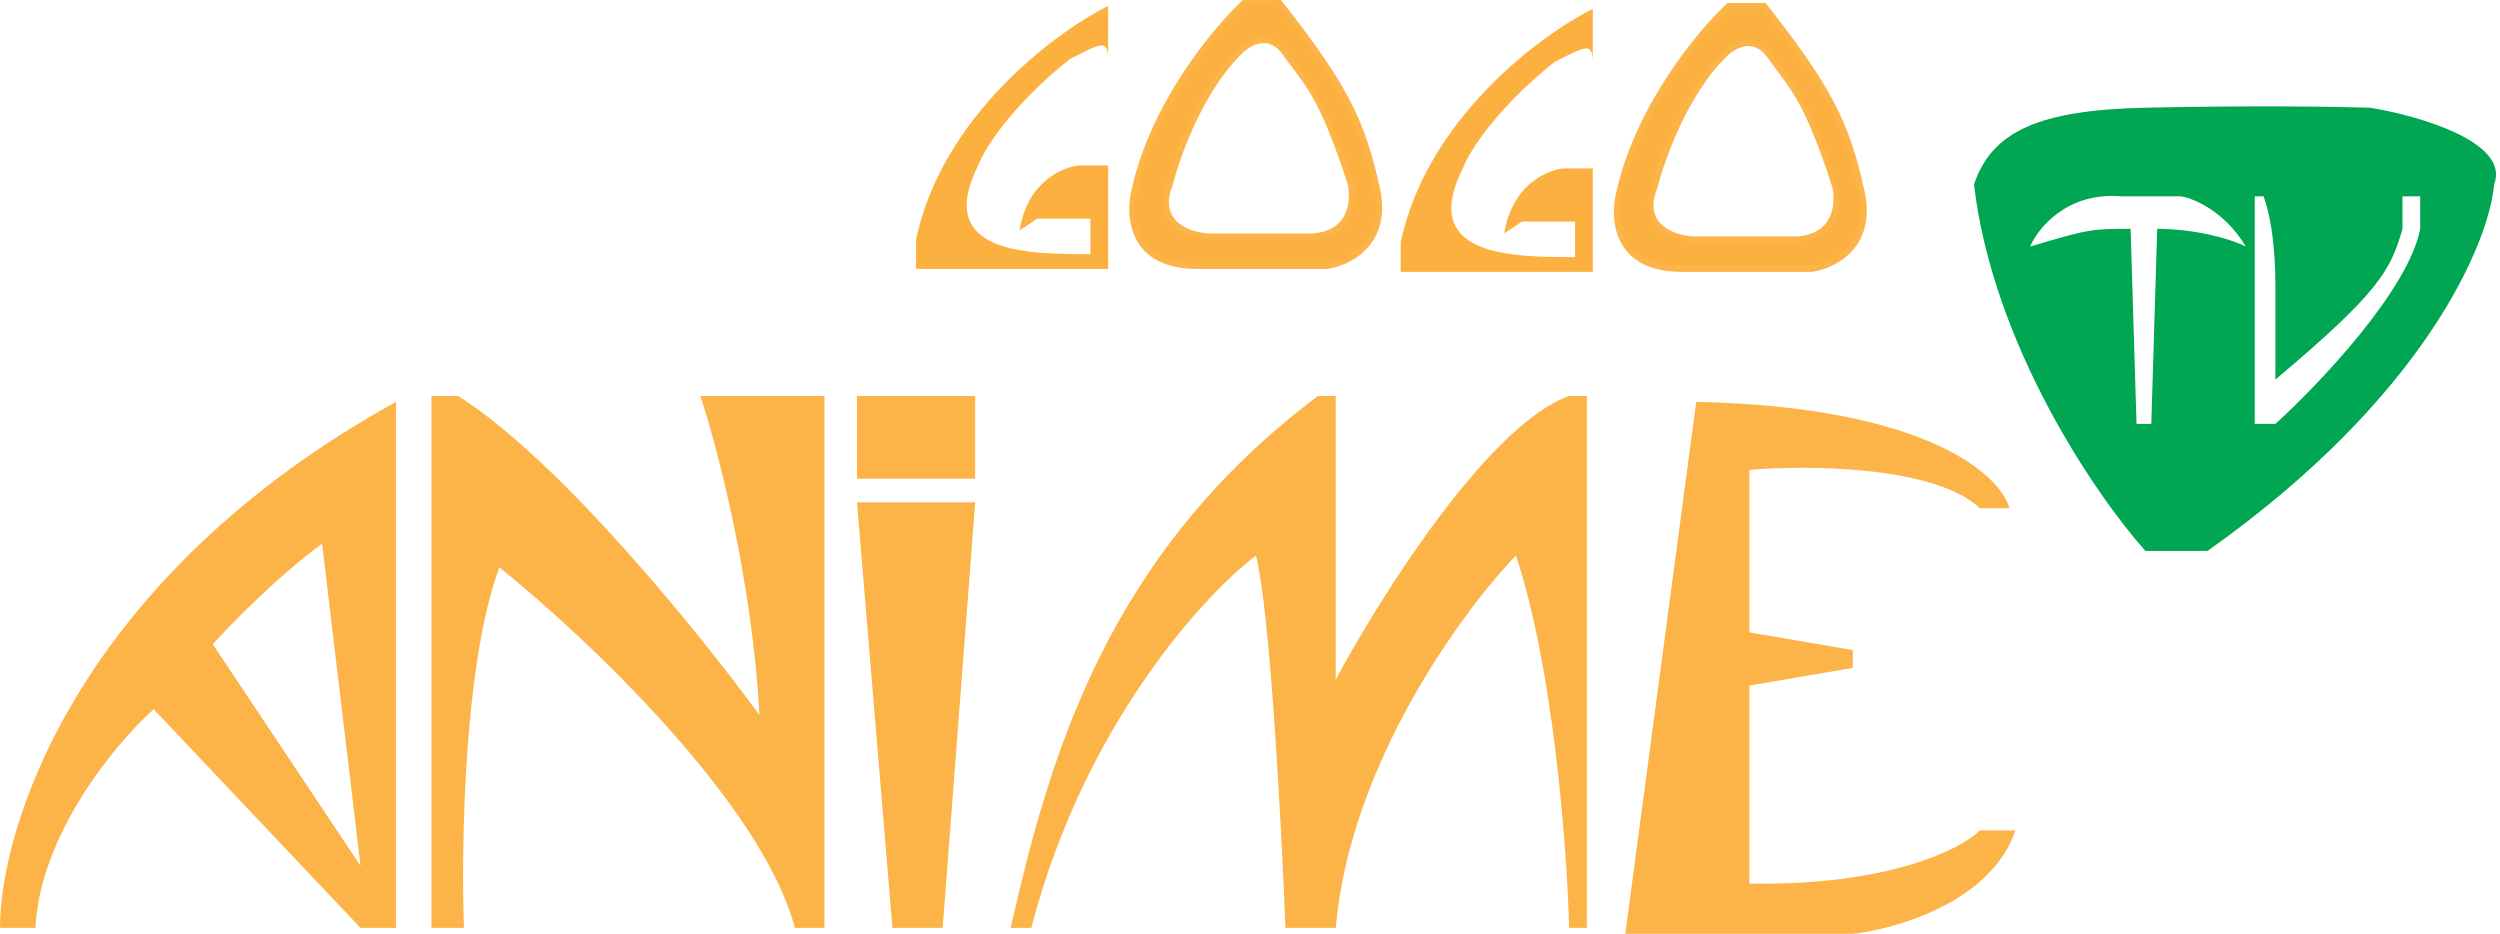
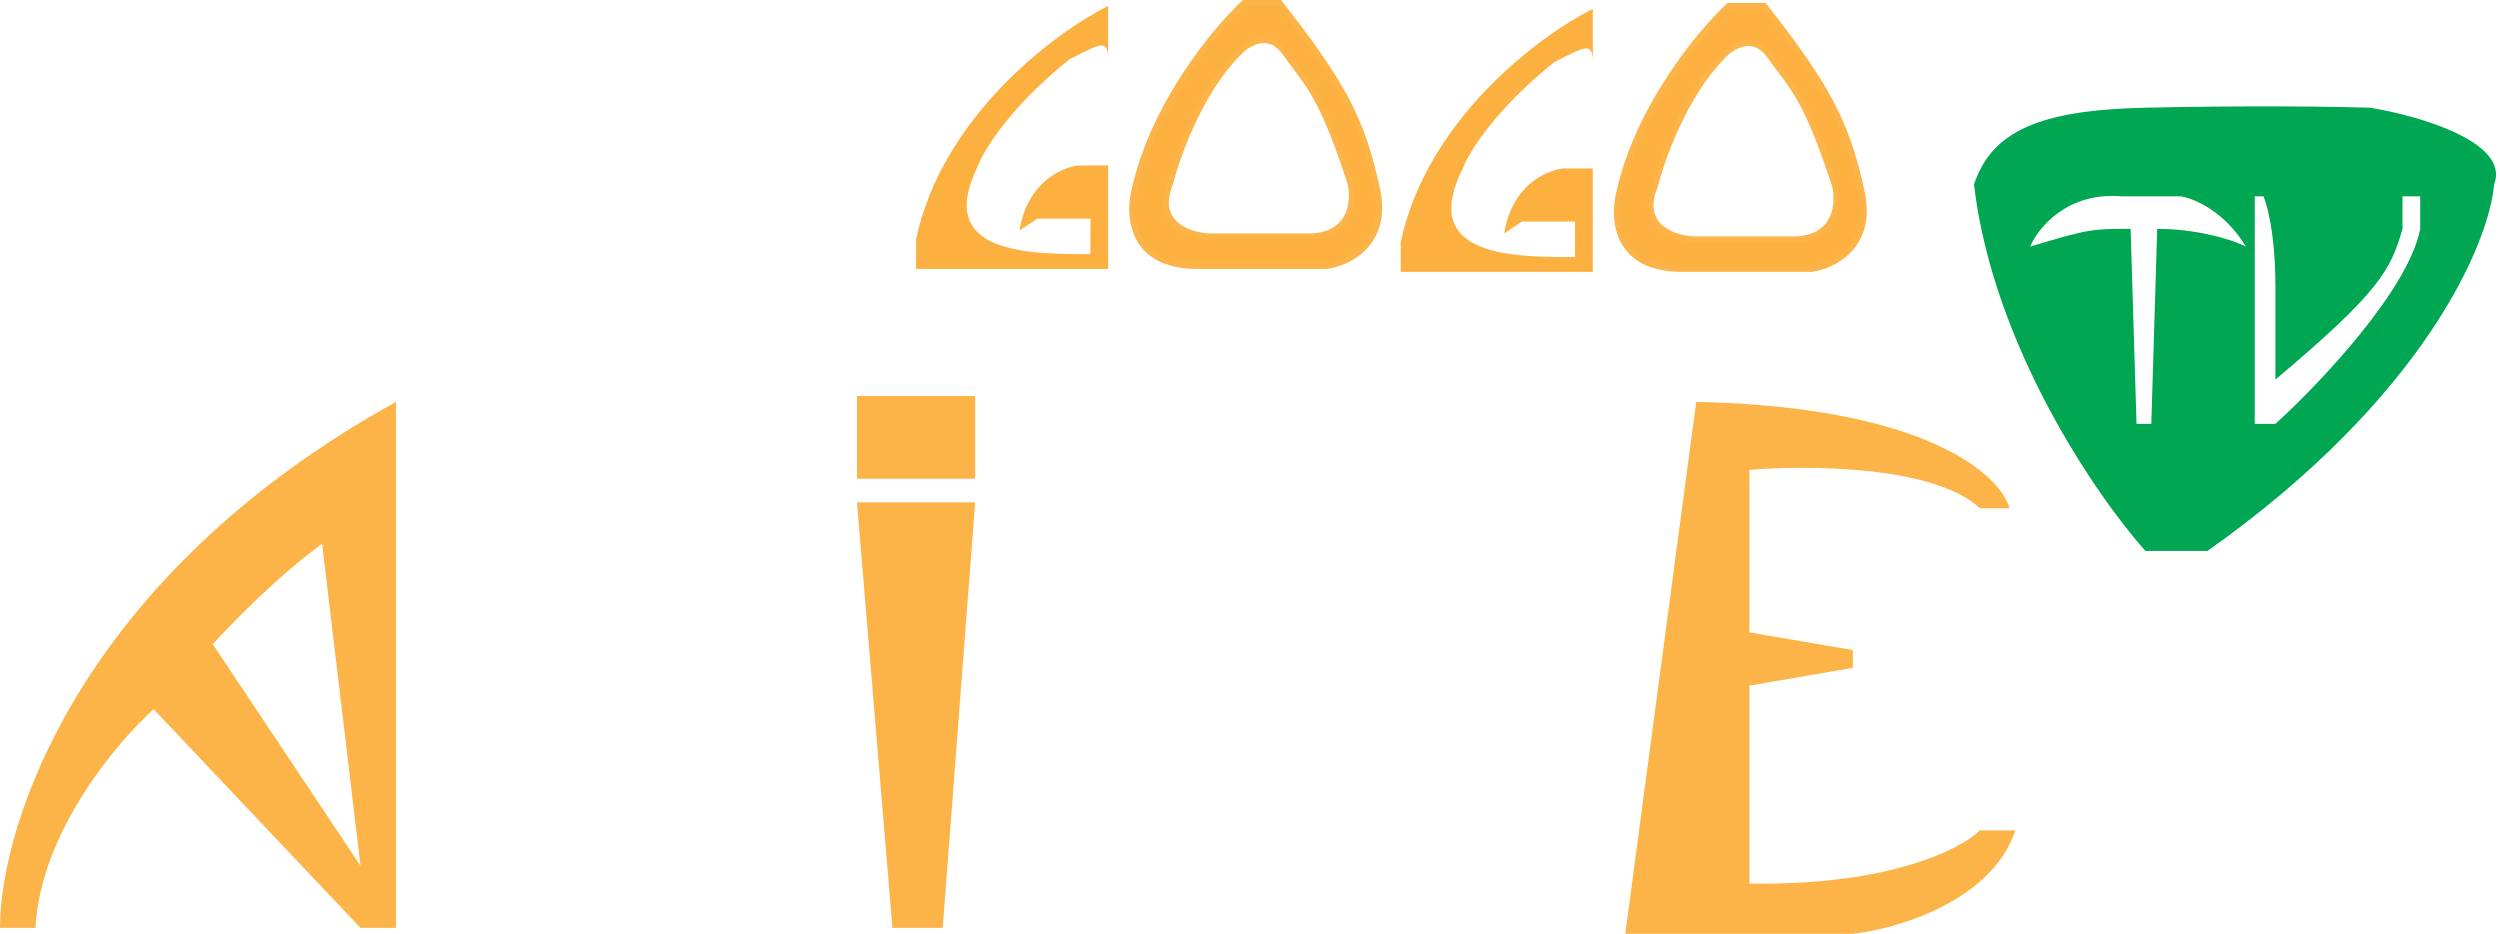
<svg xmlns="http://www.w3.org/2000/svg" width="423" height="158" viewBox="0 0 423 158" fill="none">
  <path fill-rule="evenodd" clip-rule="evenodd" d="M210.5 0.5C205.667 5 195.2 17.6 192 32C190.833 36.333 191.3 45 202.5 45H224.5C228.167 44.5 235 41.2 233 32C230.5 20.5 227.5 14.5 216.5 0.5H210.5ZM209.5 9C211 7.333 214.7 5 217.5 9C218.092 9.846 218.655 10.591 219.207 11.322C221.917 14.908 224.346 18.122 228.5 31C229.167 33.833 228.8 39.6 222 40H204.5C201.167 39.833 195.2 37.8 198 31C199.167 26.333 203.1 15.4 209.5 9Z" fill="#FCB040" />
  <path d="M192 32L192.483 32.13L192.486 32.119L192.488 32.108L192 32ZM210.5 0.5V0H210.303L210.159 0.134L210.5 0.5ZM224.5 45V45.5H224.534L224.568 45.495L224.5 45ZM233 32L233.489 31.894L233 32ZM216.5 0.5L216.893 0.191L216.743 0H216.5V0.5ZM217.5 9L217.09 9.287L217.09 9.287L217.5 9ZM209.5 9L209.854 9.354L209.863 9.344L209.872 9.334L209.5 9ZM219.207 11.322L218.808 11.623L219.207 11.322ZM228.5 31L228.987 30.886L228.982 30.866L228.976 30.846L228.5 31ZM222 40V40.5H222.015L222.029 40.499L222 40ZM204.5 40L204.475 40.499L204.488 40.5H204.5V40ZM198 31L198.462 31.19L198.476 31.157L198.485 31.121L198 31ZM192.488 32.108C195.658 17.845 206.047 5.329 210.841 0.866L210.159 0.134C205.286 4.671 194.742 17.355 191.512 31.892L192.488 32.108ZM202.5 44.5C197.049 44.5 194.328 42.407 193.059 39.899C191.762 37.338 191.919 34.226 192.483 32.13L191.517 31.87C190.915 34.108 190.721 37.495 192.166 40.351C193.639 43.26 196.751 45.5 202.5 45.5V44.5ZM224.5 44.5H202.5V45.5H224.5V44.5ZM232.511 32.106C233.479 36.558 232.306 39.512 230.511 41.42C228.691 43.355 226.182 44.266 224.432 44.505L224.568 45.495C226.485 45.234 229.226 44.245 231.239 42.105C233.277 39.938 234.521 36.642 233.489 31.894L232.511 32.106ZM216.107 0.809C221.602 7.803 225.079 12.773 227.494 17.418C229.904 22.054 231.267 26.383 232.511 32.106L233.489 31.894C232.233 26.117 230.846 21.696 228.381 16.957C225.921 12.227 222.398 7.197 216.893 0.191L216.107 0.809ZM210.5 1H216.5V0H210.5V1ZM217.91 8.713C217.166 7.651 216.34 6.977 215.472 6.616C214.603 6.255 213.728 6.222 212.915 6.385C211.31 6.705 209.921 7.785 209.128 8.666L209.872 9.334C210.579 8.548 211.79 7.629 213.11 7.365C213.76 7.236 214.429 7.266 215.088 7.54C215.748 7.814 216.434 8.349 217.09 9.287L217.91 8.713ZM219.606 11.02C219.054 10.289 218.496 9.551 217.91 8.713L217.09 9.287C217.688 10.141 218.257 10.893 218.808 11.623L219.606 11.02ZM228.976 30.846C226.894 24.394 225.239 20.343 223.757 17.448C222.271 14.546 220.965 12.818 219.606 11.02L218.808 11.623C220.16 13.412 221.422 15.083 222.867 17.904C224.315 20.733 225.951 24.728 228.024 31.154L228.976 30.846ZM222.029 40.499C225.599 40.289 227.562 38.648 228.503 36.623C229.423 34.645 229.337 32.373 228.987 30.886L228.013 31.114C228.33 32.461 228.393 34.489 227.597 36.202C226.822 37.868 225.201 39.311 221.971 39.501L222.029 40.499ZM204.5 40.5H222V39.5H204.5V40.5ZM197.538 30.81C196.811 32.574 196.634 34.076 196.874 35.345C197.115 36.618 197.768 37.609 198.619 38.362C200.296 39.847 202.752 40.413 204.475 40.499L204.525 39.501C202.915 39.42 200.72 38.887 199.281 37.613C198.573 36.986 198.051 36.184 197.857 35.158C197.662 34.128 197.789 32.826 198.462 31.19L197.538 30.81ZM209.146 8.646C205.889 11.904 203.276 16.296 201.335 20.438C199.392 24.584 198.106 28.514 197.515 30.879L198.485 31.121C199.061 28.819 200.325 24.95 202.24 20.862C204.157 16.771 206.711 12.496 209.854 9.354L209.146 8.646Z" fill="#FCB347" />
  <path d="M155 40.5C159.4 19.7 178.5 5.5 187.5 1V10C187.5 6.4 186 7.5 181 10C171 18 166.5 25.333 165.5 28C158 43 174 43 184.5 43V37H175.5L172.5 39C174 30 180.667 28.167 182.5 28H187.5V45.5H155V40.5Z" fill="#FCB040" />
  <path fill-rule="evenodd" clip-rule="evenodd" d="M292.5 1C287.667 5.5 277.2 18.1 274 32.5C272.833 36.833 273.3 45.5 284.5 45.5H306.5C310.167 45 317 41.7 315 32.5C312.5 21 309.5 15 298.5 1H292.5ZM291.5 9.5C293 7.833 296.7 5.5 299.5 9.5C300.092 10.346 300.655 11.091 301.207 11.822C303.917 15.408 306.346 18.622 310.5 31.5C311.167 34.333 310.8 40.1 304 40.5H286.5C283.167 40.333 277.2 38.3 280 31.5C281.167 26.833 285.1 15.9 291.5 9.5Z" fill="#FCB040" />
-   <path d="M274 32.5L274.483 32.63L274.486 32.619L274.488 32.608L274 32.5ZM292.5 1V0.5H292.303L292.159 0.634L292.5 1ZM306.5 45.5V46H306.534L306.568 45.995L306.5 45.5ZM315 32.5L315.489 32.394L315 32.5ZM298.5 1L298.893 0.691L298.743 0.5H298.5V1ZM299.5 9.5L299.09 9.787L299.09 9.787L299.5 9.5ZM291.5 9.5L291.854 9.854L291.863 9.844L291.872 9.834L291.5 9.5ZM301.207 11.822L300.808 12.123L301.207 11.822ZM310.5 31.5L310.987 31.386L310.982 31.366L310.976 31.346L310.5 31.5ZM304 40.5V41H304.015L304.029 40.999L304 40.5ZM286.5 40.5L286.475 40.999L286.488 41H286.5V40.5ZM280 31.5L280.462 31.69L280.476 31.657L280.485 31.621L280 31.5ZM274.488 32.608C277.658 18.345 288.047 5.829 292.841 1.366L292.159 0.634C287.286 5.171 276.742 17.855 273.512 32.392L274.488 32.608ZM284.5 45C279.049 45 276.328 42.907 275.059 40.399C273.762 37.838 273.919 34.726 274.483 32.63L273.517 32.37C272.915 34.608 272.721 37.995 274.166 40.851C275.639 43.76 278.751 46 284.5 46V45ZM306.5 45H284.5V46H306.5V45ZM314.511 32.606C315.479 37.058 314.306 40.012 312.511 41.92C310.691 43.855 308.182 44.766 306.432 45.005L306.568 45.995C308.485 45.734 311.226 44.745 313.239 42.605C315.278 40.438 316.521 37.142 315.489 32.394L314.511 32.606ZM298.107 1.309C303.602 8.303 307.079 13.273 309.494 17.918C311.904 22.554 313.267 26.883 314.511 32.606L315.489 32.394C314.233 26.617 312.846 22.196 310.381 17.457C307.921 12.727 304.398 7.697 298.893 0.691L298.107 1.309ZM292.5 1.5H298.5V0.5H292.5V1.5ZM299.91 9.213C299.166 8.151 298.34 7.477 297.472 7.116C296.603 6.755 295.728 6.722 294.915 6.885C293.31 7.205 291.921 8.285 291.128 9.166L291.872 9.834C292.579 9.048 293.79 8.129 295.11 7.865C295.76 7.736 296.429 7.766 297.088 8.04C297.748 8.314 298.434 8.849 299.09 9.787L299.91 9.213ZM301.606 11.52C301.054 10.789 300.496 10.05 299.91 9.213L299.09 9.787C299.688 10.641 300.257 11.393 300.808 12.123L301.606 11.52ZM310.976 31.346C308.894 24.894 307.239 20.843 305.757 17.948C304.271 15.046 302.965 13.318 301.606 11.52L300.808 12.123C302.16 13.912 303.423 15.583 304.867 18.404C306.315 21.233 307.951 25.228 310.024 31.654L310.976 31.346ZM304.029 40.999C307.599 40.789 309.562 39.148 310.503 37.123C311.423 35.145 311.337 32.873 310.987 31.386L310.013 31.614C310.33 32.961 310.393 34.989 309.597 36.702C308.822 38.368 307.201 39.811 303.971 40.001L304.029 40.999ZM286.5 41H304V40H286.5V41ZM279.538 31.31C278.811 33.074 278.634 34.576 278.874 35.845C279.116 37.118 279.768 38.109 280.619 38.862C282.296 40.347 284.752 40.913 286.475 40.999L286.525 40.001C284.915 39.92 282.72 39.387 281.281 38.113C280.573 37.486 280.051 36.684 279.857 35.658C279.662 34.628 279.789 33.326 280.462 31.69L279.538 31.31ZM291.146 9.146C287.889 12.404 285.276 16.796 283.335 20.938C281.392 25.084 280.106 29.014 279.515 31.379L280.485 31.621C281.061 29.319 282.325 25.45 284.24 21.362C286.157 17.271 288.711 12.996 291.854 9.854L291.146 9.146Z" fill="#FCB347" />
+   <path d="M274 32.5L274.483 32.63L274.486 32.619L274.488 32.608L274 32.5ZM292.5 1V0.5H292.303L292.159 0.634L292.5 1ZM306.5 45.5V46H306.534L306.568 45.995L306.5 45.5ZM315 32.5L315.489 32.394L315 32.5ZM298.5 1L298.893 0.691L298.743 0.5H298.5V1ZM299.5 9.5L299.09 9.787L299.09 9.787L299.5 9.5ZM291.5 9.5L291.854 9.854L291.863 9.844L291.872 9.834L291.5 9.5ZM301.207 11.822L300.808 12.123L301.207 11.822ZM310.5 31.5L310.987 31.386L310.982 31.366L310.976 31.346L310.5 31.5ZM304 40.5V41H304.015L304.029 40.999L304 40.5ZM286.5 40.5L286.475 40.999L286.488 41H286.5V40.5ZM280 31.5L280.462 31.69L280.476 31.657L280.485 31.621L280 31.5ZM274.488 32.608C277.658 18.345 288.047 5.829 292.841 1.366L292.159 0.634C287.286 5.171 276.742 17.855 273.512 32.392L274.488 32.608ZM284.5 45C279.049 45 276.328 42.907 275.059 40.399C273.762 37.838 273.919 34.726 274.483 32.63L273.517 32.37C272.915 34.608 272.721 37.995 274.166 40.851C275.639 43.76 278.751 46 284.5 46V45ZM306.5 45H284.5V46H306.5ZM314.511 32.606C315.479 37.058 314.306 40.012 312.511 41.92C310.691 43.855 308.182 44.766 306.432 45.005L306.568 45.995C308.485 45.734 311.226 44.745 313.239 42.605C315.278 40.438 316.521 37.142 315.489 32.394L314.511 32.606ZM298.107 1.309C303.602 8.303 307.079 13.273 309.494 17.918C311.904 22.554 313.267 26.883 314.511 32.606L315.489 32.394C314.233 26.617 312.846 22.196 310.381 17.457C307.921 12.727 304.398 7.697 298.893 0.691L298.107 1.309ZM292.5 1.5H298.5V0.5H292.5V1.5ZM299.91 9.213C299.166 8.151 298.34 7.477 297.472 7.116C296.603 6.755 295.728 6.722 294.915 6.885C293.31 7.205 291.921 8.285 291.128 9.166L291.872 9.834C292.579 9.048 293.79 8.129 295.11 7.865C295.76 7.736 296.429 7.766 297.088 8.04C297.748 8.314 298.434 8.849 299.09 9.787L299.91 9.213ZM301.606 11.52C301.054 10.789 300.496 10.05 299.91 9.213L299.09 9.787C299.688 10.641 300.257 11.393 300.808 12.123L301.606 11.52ZM310.976 31.346C308.894 24.894 307.239 20.843 305.757 17.948C304.271 15.046 302.965 13.318 301.606 11.52L300.808 12.123C302.16 13.912 303.423 15.583 304.867 18.404C306.315 21.233 307.951 25.228 310.024 31.654L310.976 31.346ZM304.029 40.999C307.599 40.789 309.562 39.148 310.503 37.123C311.423 35.145 311.337 32.873 310.987 31.386L310.013 31.614C310.33 32.961 310.393 34.989 309.597 36.702C308.822 38.368 307.201 39.811 303.971 40.001L304.029 40.999ZM286.5 41H304V40H286.5V41ZM279.538 31.31C278.811 33.074 278.634 34.576 278.874 35.845C279.116 37.118 279.768 38.109 280.619 38.862C282.296 40.347 284.752 40.913 286.475 40.999L286.525 40.001C284.915 39.92 282.72 39.387 281.281 38.113C280.573 37.486 280.051 36.684 279.857 35.658C279.662 34.628 279.789 33.326 280.462 31.69L279.538 31.31ZM291.146 9.146C287.889 12.404 285.276 16.796 283.335 20.938C281.392 25.084 280.106 29.014 279.515 31.379L280.485 31.621C281.061 29.319 282.325 25.45 284.24 21.362C286.157 17.271 288.711 12.996 291.854 9.854L291.146 9.146Z" fill="#FCB347" />
  <path d="M237 41C241.4 20.2 260.5 6 269.5 1.5V10.5C269.5 6.9 268 8 263 10.5C253 18.5 248.5 25.833 247.5 28.5C240 43.5 256 43.5 266.5 43.5V37.5H257.5L254.5 39.5C256 30.5 262.667 28.667 264.5 28.5H269.5V46H237V41Z" fill="#FCB040" />
  <path d="M275 158L287 68C325.8 68.8 338.5 80.333 340 86H335C327.4 78.8 305.833 78.667 296 79.5V107L313.5 110V113L296 116V149.5C319.6 149.9 331.833 143.667 335 140.5H341C337 152.5 321 157.167 313.5 158H275Z" fill="#FCB347" />
-   <path d="M223 67C187 94 177.5 128.5 171 157H174.5C183.3 123 203.5 100.833 212.5 94C214.9 103.2 216.833 139.833 217.5 157H226C228.4 129.4 247.333 103.5 256.5 94C262.9 113.2 265.167 144 265.5 157H268.5V67H265.5C251.9 71.8 233.5 101 226 115V67H223Z" fill="#FCB347" />
  <path d="M165 67H145V81H165V67Z" fill="#FCB347" />
  <path d="M165 85H145L151 157H159.5L165 85Z" fill="#FCB347" />
-   <path d="M73 157V67H77.5C94.7 77.8 118.667 107.5 128.5 121C127.3 98.2 121.333 75.5 118.5 67H139.5V157H134.5C128.9 135.8 98.833 107.5 84.5 96C78.5 112 78 143.333 78.5 157H73Z" fill="#FCB347" />
  <path fill-rule="evenodd" clip-rule="evenodd" d="M0 157C0 139.667 13.4 97.6 67 68V157H61L26 120C19.667 125.667 6.8 141 6 157H0ZM61 146.5L36 109C39.167 105.5 47.3 97.2 54.5 92L61 146.5Z" fill="#FCB347" />
  <path fill-rule="evenodd" clip-rule="evenodd" d="M363 18.221C345 18.621 337 22.221 334 31.221C337.2 58.421 354.667 83.888 363 93.221H373.5C410.3 67.221 421.167 41.054 422 31.221C424.8 24.021 409.167 19.554 401 18.221C395.833 18.054 381 17.821 363 18.221ZM359 33.221C349.8 32.421 344.833 38.554 343.5 41.721C353.5 38.721 354 38.721 360.5 38.721L361.5 71.721H364L365 38.721C371 38.721 377 40.221 380 41.721C376.4 35.721 371.167 33.554 369 33.221H359ZM381.5 33.221V71.721H385C392.333 65.054 407.5 49.121 409.5 38.721V33.221H406.5V38.721C404.5 45.721 402.6 49.421 385 64.221V48.221C385 46.888 385 38.721 383 33.221H381.5Z" fill="#00A651" />
</svg>